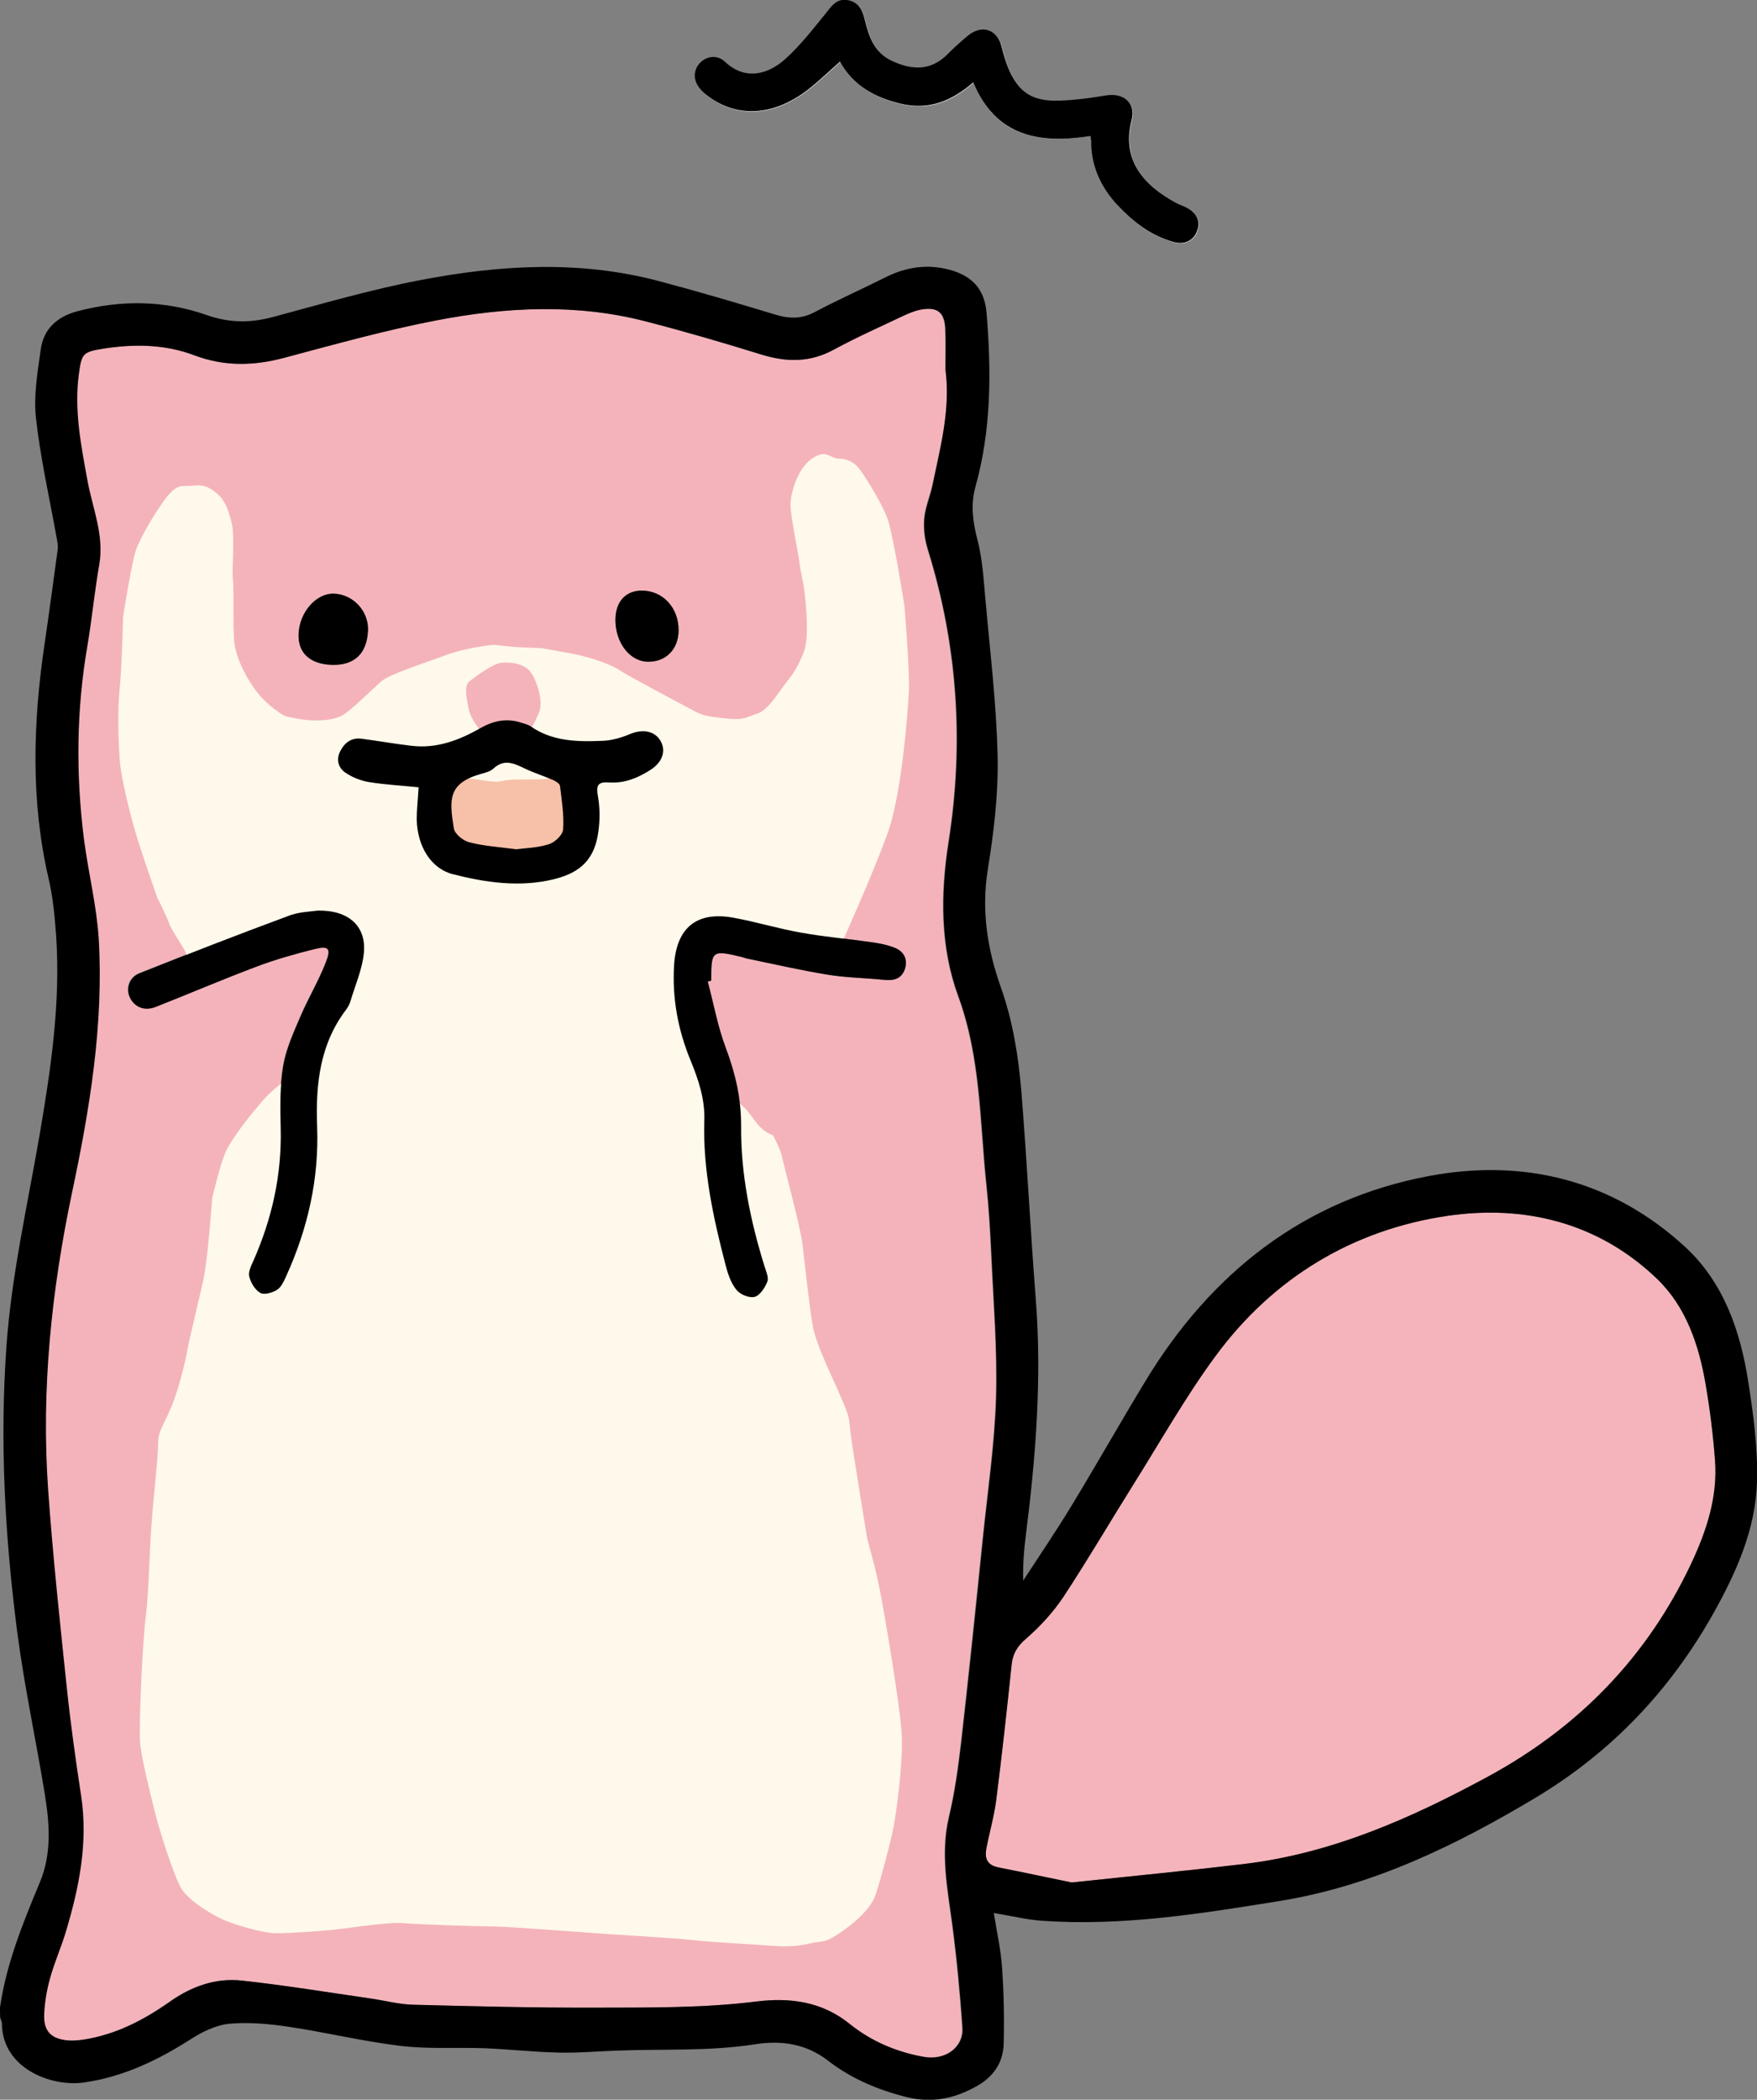
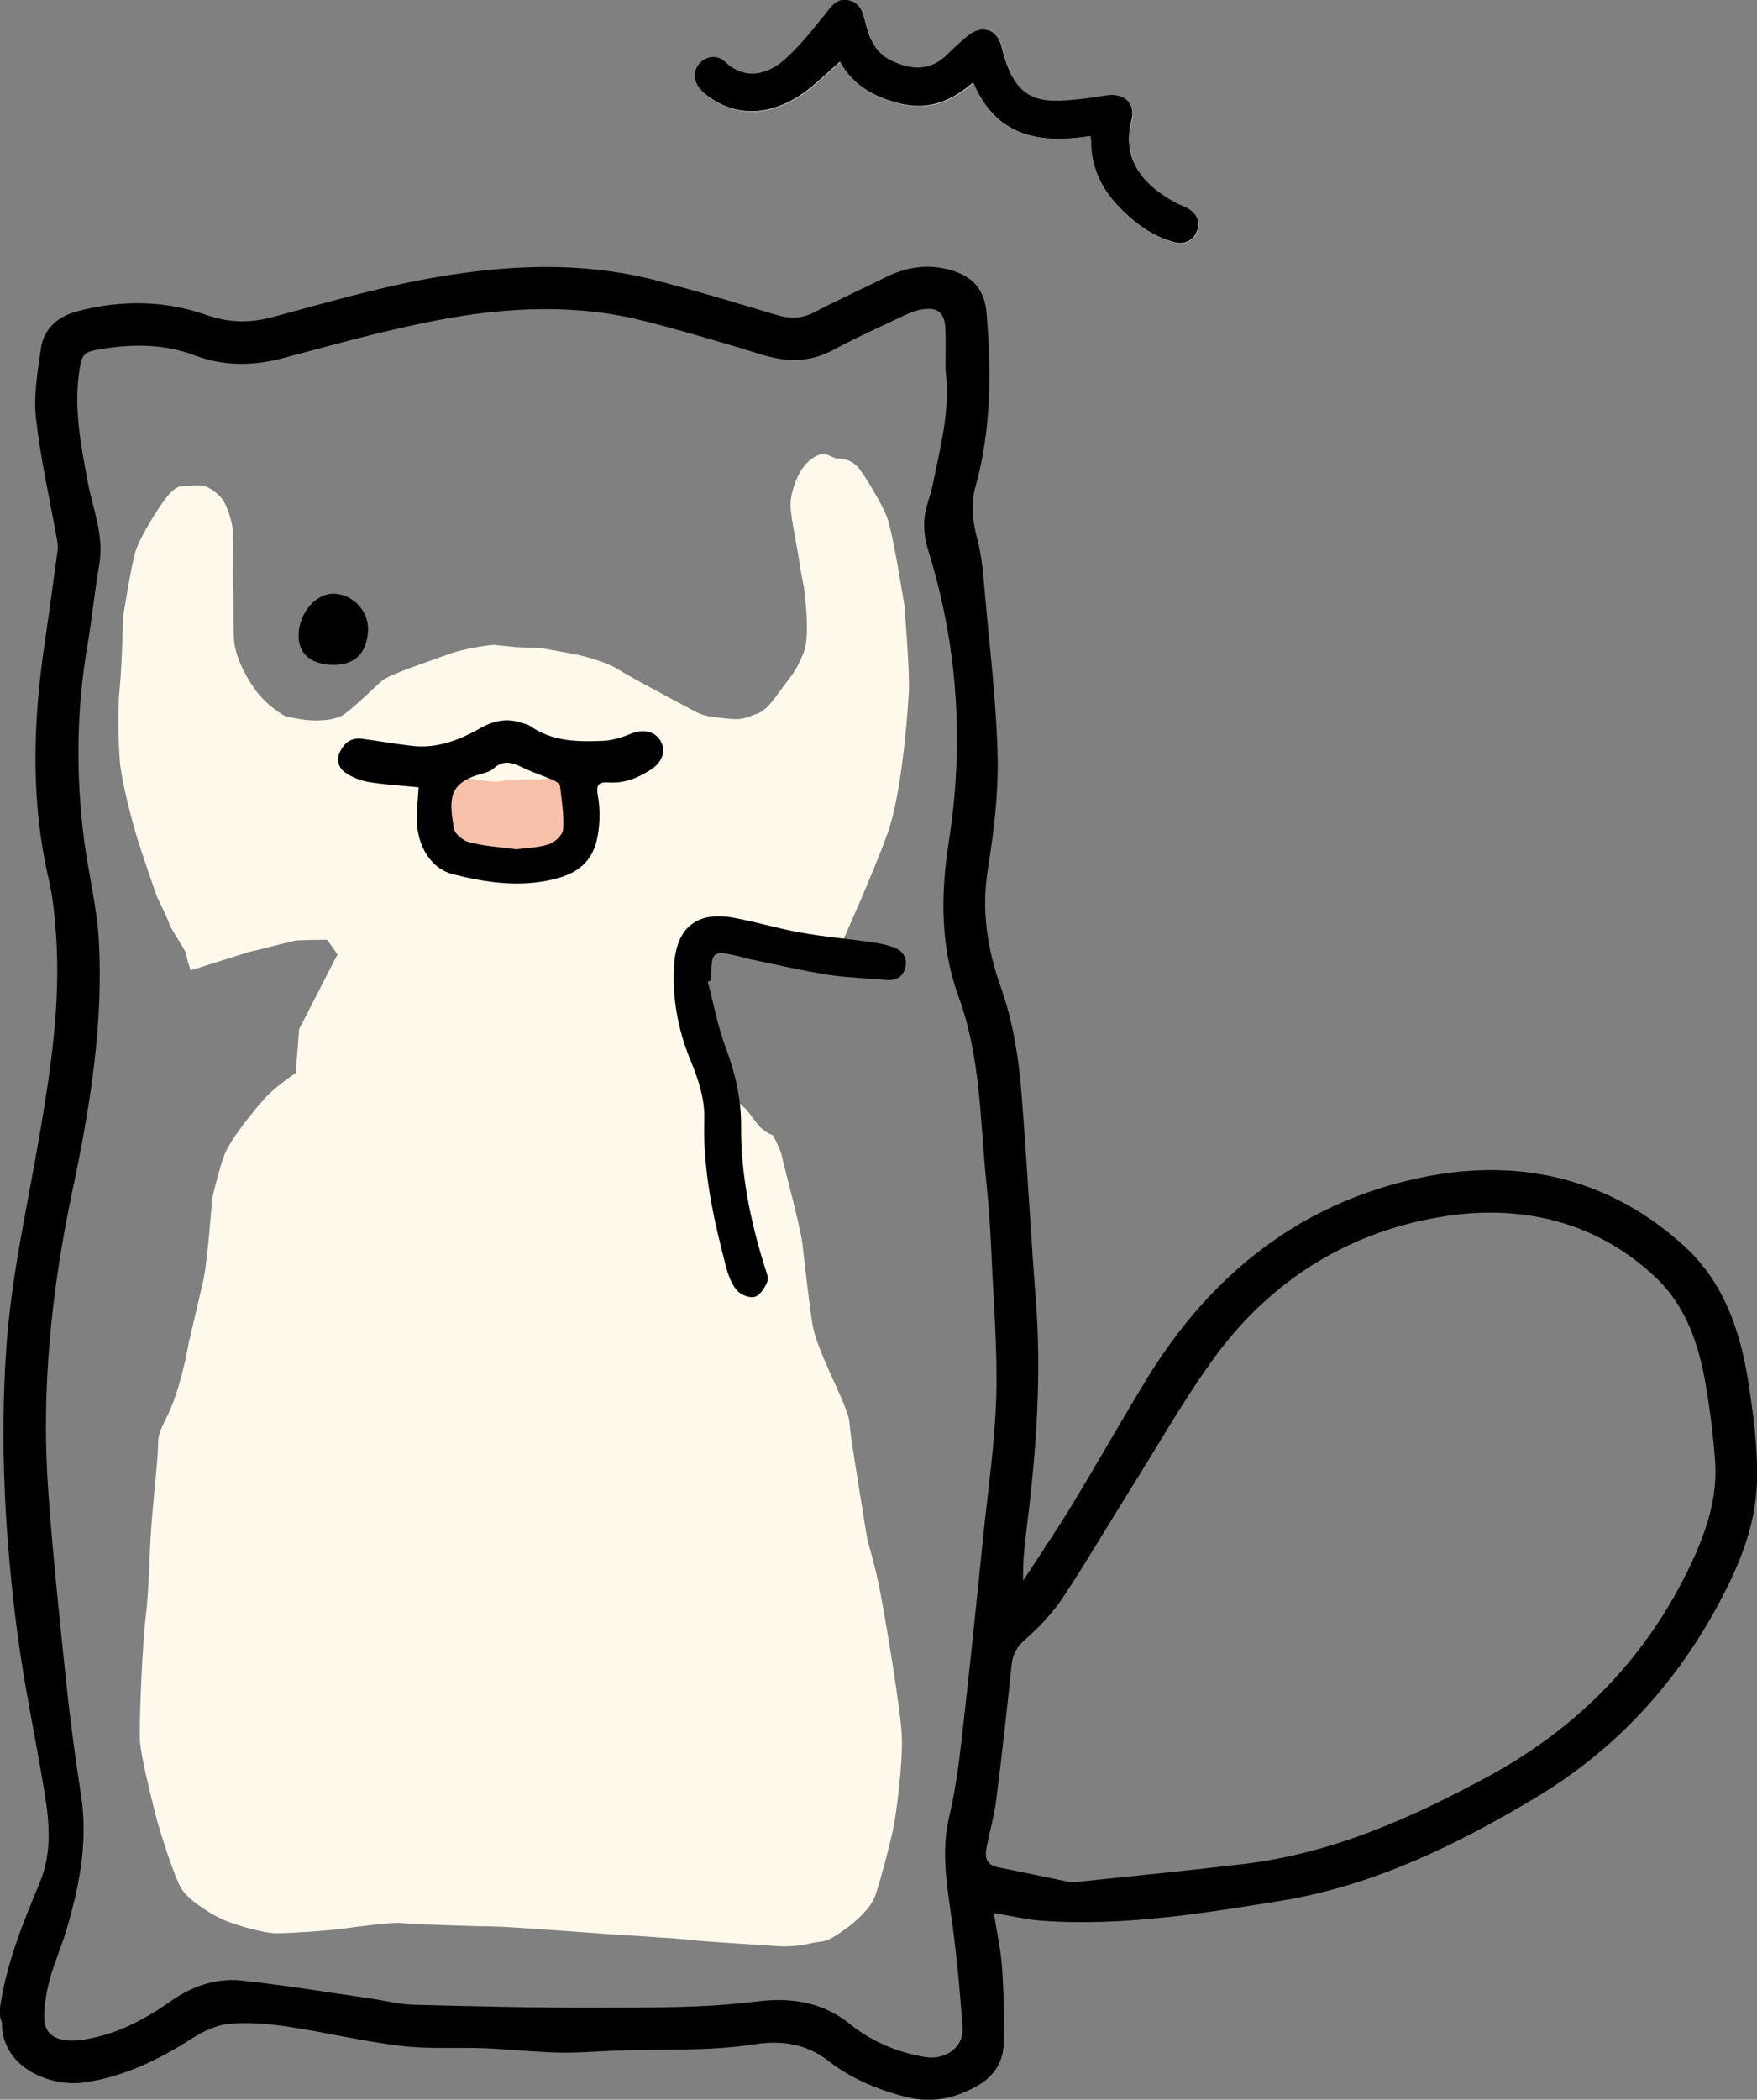
<svg xmlns="http://www.w3.org/2000/svg" version="1.1" id="レイヤー_1" x="0px" y="0px" viewBox="0 0 101.78 121.59" style="enable-background:new 0 0 101.78 121.59;" xml:space="preserve">
  <rect x="0" y="0" width="101.78" height="121.59" fill="#808080" stroke="none" />
  <style type="text/css">
	.st0{fill:#F4B3BB;}
	.st1{fill:#F5B4BB;}
	.st2{fill:#FEF9EA;}
	.st3{fill:#F7C0A9;}
	.st4{fill:#F4B3BA;}
	.st5{fill:#FFFFFF;}
</style>
  <g>
-     <path class="st0" d="M54.77,21.4c0.3,2.33-0.3,4.5-0.77,6.68c-0.14,0.66-0.43,1.3-0.48,1.96c-0.05,0.59,0.04,1.23,0.21,1.79   c1.73,5.55,2.1,11.22,1.2,16.93c-0.48,3.06-0.48,6.09,0.56,8.93c1.31,3.57,1.24,7.26,1.63,10.91c0.14,1.32,0.22,2.64,0.28,3.96   c0.13,2.78,0.36,5.57,0.28,8.35c-0.08,2.71-0.48,5.42-0.76,8.12c-0.41,3.95-0.81,7.9-1.26,11.85c-0.17,1.46-0.37,2.92-0.71,4.34   c-0.49,2.08-0.09,4.09,0.18,6.13c0.27,2.01,0.46,4.04,0.6,6.06c0.08,1.17-1.02,1.91-2.23,1.7c-1.61-0.29-3.08-0.92-4.32-1.92   c-1.62-1.3-3.49-1.52-5.36-1.29c-3.13,0.39-6.27,0.35-9.4,0.36c-3.5,0.01-7-0.08-10.5-0.17c-0.83-0.02-1.64-0.25-2.47-0.36   c-2.49-0.36-4.98-0.76-7.48-1.04c-1.51-0.17-2.9,0.34-4.15,1.22c-1.52,1.07-3.14,1.91-5,2.2c-0.29,0.04-0.59,0.08-0.88,0.05   c-0.99-0.08-1.44-0.52-1.41-1.51c0.03-0.7,0.15-1.41,0.34-2.09c0.26-0.92,0.65-1.8,0.92-2.71c0.77-2.56,1.29-5.15,0.88-7.86   c-0.32-2.08-0.61-4.17-0.83-6.26c-0.4-3.81-0.81-7.63-1.08-11.45c-0.41-5.81,0.2-11.55,1.39-17.25c1.01-4.83,1.83-9.7,1.54-14.66   c-0.11-1.92-0.6-3.81-0.85-5.73c-0.49-3.77-0.45-7.53,0.2-11.28c0.27-1.54,0.41-3.11,0.68-4.66c0.3-1.72-0.4-3.28-0.69-4.91   c-0.37-2.03-0.77-4.05-0.49-6.13c0.16-1.19,0.23-1.28,1.42-1.47c1.8-0.29,3.58-0.26,5.29,0.39c1.73,0.65,3.42,0.61,5.19,0.14   c2.93-0.78,5.86-1.6,8.83-2.17c4.02-0.77,8.09-0.98,12.11,0.06c2.25,0.58,4.48,1.24,6.7,1.92c1.45,0.45,2.81,0.47,4.19-0.28   c1.31-0.71,2.68-1.32,4.03-1.96c0.31-0.15,0.63-0.29,0.96-0.35c1.02-0.21,1.45,0.13,1.48,1.17C54.79,19.89,54.77,20.67,54.77,21.4z    M24.25,45.59c-0.04,0.7-0.11,1.28-0.1,1.87c0.03,1.54,0.81,2.83,2.08,3.15c1.93,0.5,3.89,0.79,5.88,0.29   c1.58-0.39,2.37-1.2,2.57-2.81c0.08-0.67,0.08-1.38-0.04-2.04c-0.12-0.65,0.08-0.79,0.66-0.75c0.89,0.07,1.68-0.26,2.41-0.74   c0.69-0.45,0.9-1.11,0.55-1.69c-0.35-0.57-1.04-0.67-1.76-0.37c-0.5,0.21-1.05,0.37-1.59,0.39c-1.44,0.06-2.89,0.04-4.16-0.84   c-0.14-0.09-0.31-0.13-0.48-0.19c-0.86-0.29-1.64-0.15-2.44,0.3c-1.21,0.69-2.51,1.19-3.96,1.02c-0.97-0.11-1.93-0.28-2.89-0.41   c-0.59-0.08-0.99,0.19-1.25,0.7c-0.26,0.49-0.13,0.97,0.27,1.25c0.4,0.28,0.9,0.48,1.39,0.56C22.31,45.44,23.26,45.49,24.25,45.59z    M18.41,52.73c-0.4,0.07-1.14,0.07-1.79,0.32c-2.87,1.06-5.72,2.17-8.56,3.3c-0.6,0.24-0.8,0.89-0.56,1.4   C7.76,58.31,8.35,58.55,9,58.3c1.96-0.77,3.89-1.6,5.86-2.34c1.09-0.41,2.22-0.73,3.35-1.01c0.81-0.2,0.97-0.04,0.65,0.77   c-0.41,1.07-1.01,2.06-1.46,3.11c-0.4,0.94-0.84,1.89-1.01,2.88c-0.2,1.17-0.18,2.4-0.15,3.6c0.08,2.7-0.5,5.26-1.59,7.71   c-0.13,0.29-0.3,0.64-0.23,0.9c0.1,0.35,0.34,0.77,0.64,0.94c0.23,0.13,0.7-0.01,0.97-0.18c0.24-0.15,0.39-0.49,0.52-0.77   c1.25-2.77,1.92-5.66,1.8-8.71c-0.1-2.42,0.16-4.75,1.7-6.77c0.1-0.13,0.19-0.3,0.23-0.46c0.28-0.93,0.7-1.85,0.78-2.81   C21.22,53.64,20.21,52.69,18.41,52.73z M41,56.84c0.07-0.02,0.13-0.04,0.2-0.05c0-1.75,0.04-1.78,1.78-1.37   c0.12,0.03,0.23,0.07,0.35,0.1c1.56,0.32,3.1,0.67,4.67,0.93c1.06,0.17,2.14,0.18,3.21,0.29c0.55,0.06,1-0.05,1.2-0.6   c0.19-0.54-0.02-1.01-0.52-1.23c-0.46-0.2-0.98-0.28-1.48-0.36c-1.33-0.19-2.67-0.3-3.99-0.54c-1.33-0.24-2.62-0.63-3.95-0.87   c-2.13-0.38-3.28,0.59-3.42,2.73c-0.12,1.93,0.22,3.76,0.95,5.53c0.46,1.12,0.84,2.24,0.8,3.48c-0.09,2.88,0.52,5.65,1.24,8.41   c0.13,0.49,0.31,1.01,0.62,1.4c0.22,0.27,0.75,0.49,1.05,0.41c0.31-0.08,0.59-0.53,0.74-0.88c0.09-0.22-0.07-0.57-0.15-0.85   c-0.82-2.66-1.38-5.37-1.37-8.16c0.01-1.57-0.32-3.04-0.88-4.51C41.58,59.46,41.34,58.13,41,56.84z M19.19,38.5   c1.34,0.05,2.08-0.64,2.12-2.01c0.04-1.12-0.88-2.09-1.99-2.12c-1.02-0.02-1.97,1.07-2.03,2.31C17.24,37.78,17.93,38.45,19.19,38.5   z M35.65,35.9c0,1.32,0.83,2.4,1.87,2.42c1.05,0.02,1.79-0.72,1.79-1.81c0.01-1.32-0.92-2.32-2.15-2.31   C36.23,34.21,35.66,34.85,35.65,35.9z" />
-     <path class="st1" d="M62.08,109.01c-1.18-0.24-2.7-0.57-4.23-0.87c-0.67-0.13-0.82-0.54-0.71-1.11c0.18-0.94,0.45-1.86,0.57-2.8   c0.33-2.6,0.62-5.21,0.89-7.82c0.07-0.66,0.32-1.07,0.83-1.51c0.82-0.71,1.58-1.53,2.18-2.44c1.42-2.14,2.72-4.37,4.08-6.55   c1.56-2.49,3.01-5.07,4.75-7.42c3.33-4.5,7.92-7.27,13.39-8.08C88.3,69.75,92.6,70.8,96,74.08c1.67,1.61,2.4,3.79,2.79,6.05   c0.26,1.47,0.44,2.96,0.55,4.45c0.16,2.11-0.49,4.07-1.37,5.95c-2.55,5.42-6.52,9.5-11.77,12.35c-4.46,2.42-9.06,4.46-14.16,5.07   C68.86,108.33,65.67,108.63,62.08,109.01z" />
    <path class="st2" d="M48.79,54.55c0,0,1.77-3.92,2.62-6.28c0.85-2.35,1.18-7.13,1.24-8.24s-0.26-4.97-0.26-4.97   s-0.65-4.12-0.98-5.03c-0.33-0.92-1.37-2.55-1.63-2.88c-0.26-0.33-0.65-0.59-1.18-0.59s-0.72-0.59-1.57,0   c-0.85,0.59-1.24,2.03-1.24,2.68c0,0.65,0.46,2.81,0.52,3.33c0.07,0.52,0.26,1.44,0.26,1.44s0.39,2.75,0,3.73   c-0.39,0.98-0.65,1.31-1.11,1.9c-0.46,0.59-0.98,1.5-1.63,1.7c-0.65,0.2-0.72,0.39-1.83,0.26c-1.11-0.13-1.24-0.13-1.96-0.52   c-0.72-0.39-3.6-1.9-4.18-2.29c-0.59-0.39-1.9-0.78-2.62-0.92c-0.72-0.13-1.83-0.33-1.83-0.33l-1.57-0.07l-1.24-0.13   c0,0-1.5,0.13-2.75,0.59c-1.24,0.46-3.27,1.11-3.73,1.5c-0.46,0.39-1.9,1.83-2.35,2.03c-0.46,0.2-0.85,0.26-1.57,0.26   c-0.72,0-1.7-0.26-1.7-0.26s-0.98-0.52-1.7-1.5s-1.18-2.09-1.24-2.88c-0.07-0.78,0-3.07-0.07-3.53c-0.07-0.46,0.13-2.48-0.07-3.27   s-0.39-1.31-0.85-1.7s-0.78-0.52-1.37-0.46C10.6,28.2,10.4,28,9.88,28.53c-0.52,0.52-1.77,2.55-2.03,3.4   c-0.26,0.85-0.72,3.79-0.72,3.79s-0.07,2.94-0.2,4.18c-0.13,1.24-0.07,2.94,0,4.05c0.07,1.11,0.65,3.33,0.92,4.25   c0.26,0.92,1.24,3.73,1.24,3.73s0.59,1.18,0.72,1.57c0.13,0.39,0.98,1.57,0.98,1.77c0,0.2,0.26,0.92,0.26,0.92l3.33-1.05   c0,0,2.42-0.59,2.62-0.65c0.2-0.07,1.96-0.07,1.96-0.07l0.59,0.85l-2.22,4.32l-0.2,2.55c0,0-1.11,0.72-1.77,1.44   c-0.65,0.72-2.03,2.42-2.35,3.27c-0.33,0.85-0.72,2.55-0.72,2.55s-0.26,3.66-0.52,4.77c-0.26,1.11-0.85,3.66-0.85,3.66   s-0.26,1.57-0.78,3.07c-0.52,1.5-0.98,1.83-0.98,2.68s-0.26,3.01-0.39,4.77c-0.13,1.77-0.13,3.66-0.33,5.3   c-0.2,1.63-0.39,6.21-0.33,7.19c0.07,0.98,0.65,3.2,0.85,4.05s1.11,3.79,1.57,4.51s1.9,1.57,2.55,1.83s2.16,0.72,2.94,0.72   s2.81-0.13,3.79-0.26c0.98-0.13,2.88-0.39,3.47-0.33c0.59,0.07,4.58,0.2,5.36,0.2c0.78,0,6.87,0.46,6.87,0.46s3.47,0.2,4.64,0.33   c1.18,0.13,3.79,0.26,4.64,0.33c0.85,0.07,1.57,0,2.09-0.13s0.78-0.07,1.18-0.26c0.39-0.2,2.29-1.37,2.68-2.62   c0.39-1.24,0.78-2.75,0.98-3.66c0.2-0.92,0.59-3.92,0.52-5.49s-0.98-7-1.31-8.63c-0.33-1.63-0.65-2.48-0.72-2.94   s-0.78-4.77-0.92-5.82s0-0.85-0.52-2.09c-0.52-1.24-1.5-3.14-1.7-4.32c-0.2-1.18-0.46-3.66-0.59-4.71   c-0.13-1.05-1.11-4.64-1.18-5.03c-0.07-0.39-0.52-1.24-0.52-1.24s-0.46-0.13-0.85-0.59c-0.39-0.46-0.46-0.65-0.78-0.98   c-0.33-0.33-1.11-0.98-1.11-0.98l-2.09-4.45c0,0,0.85-3.47,0.85-3.66s1.44-1.05,1.44-1.05L48.79,54.55z" />
    <path class="st3" d="M26.29,44.94c0,0,2.03,0.33,2.42,0.33s0.46-0.13,1.37-0.13s1.44,0,1.7-0.07c0.26-0.07,1.05,0,1.05,0l0.46,0.33   l0.33,0.92l-0.26,1.57l-0.52,1.05l-0.85,0.85l-1.37,0.52l-2.03-0.2c0,0-0.59,0.39-1.7-0.26c-1.11-0.65-1.11-0.65-1.11-0.65   l-0.65-1.18l0.07-2.09L26.29,44.94z" />
-     <path class="st4" d="M28.06,42.58c-0.2-0.26-0.78-0.85-0.92-1.57s-0.26-1.31,0.07-1.57c0.33-0.26,1.31-0.98,1.77-1.05   s1.31,0,1.7,0.46c0.39,0.46,0.85,1.77,0.52,2.48c-0.33,0.72-0.52,1.05-0.72,1.18c-0.2,0.13-0.33,0.33-0.52,0.33   C29.76,42.85,28.06,42.58,28.06,42.58z" />
    <path class="st5" d="M63.17,7.88c0.03,0.2,0.05,0.34,0.06,0.48c0.03,1.4,0.59,2.56,1.54,3.56c0.91,0.96,1.93,1.75,3.22,2.11   c0.65,0.18,1.19-0.09,1.38-0.65c0.2-0.62-0.06-1.05-0.6-1.33c-0.19-0.1-0.41-0.17-0.6-0.27c-1.84-0.98-3.21-2.47-2.6-4.79   c0.26-0.98-0.43-1.6-1.44-1.45c-0.49,0.07-0.97,0.16-1.46,0.21c-2.4,0.25-3.84,0.29-4.63-3.03c-0.25-1.03-1.17-1.3-1.98-0.61   c-0.39,0.33-0.78,0.68-1.14,1.04c-0.98,0.99-2.07,0.94-3.24,0.39c-0.98-0.46-1.31-1.34-1.54-2.29c-0.14-0.58-0.33-1.1-0.99-1.22   c-0.68-0.13-0.97,0.37-1.34,0.82c-0.72,0.89-1.43,1.8-2.28,2.57c-1.02,0.92-2.35,1.27-3.5,0.18c-0.52-0.49-1.25-0.31-1.6,0.24   c-0.33,0.52-0.17,1.12,0.43,1.61c1.71,1.42,3.9,1.35,5.94-0.22c0.65-0.5,1.24-1.08,1.88-1.64c0.79,1.43,2.05,2.09,3.54,2.44   c1.6,0.38,2.93-0.14,4.18-1.24C57.69,7.96,60.24,8.33,63.17,7.88z" />
    <path d="M0,116.25c0.37-2.55,1.33-4.9,2.31-7.25c0.7-1.68,0.56-3.42,0.28-5.14c-0.51-3.12-1.18-6.21-1.59-9.34   C0.29,89.04-0.02,83.54,0.37,78c0.29-4.13,1.21-8.14,1.91-12.2c0.66-3.85,1.24-7.71,0.97-11.63c-0.08-1.1-0.18-2.21-0.43-3.27   c-1.05-4.52-0.91-9.05-0.24-13.6c0.27-1.82,0.51-3.64,0.76-5.46c0.03-0.21-0.01-0.44-0.05-0.65c-0.42-2.34-0.95-4.66-1.21-7.01   c-0.14-1.29,0.1-2.64,0.28-3.94c0.16-1.19,0.95-1.9,2.1-2.21c2.53-0.67,5.06-0.65,7.53,0.22c1.29,0.45,2.51,0.46,3.81,0.11   c2.84-0.76,5.67-1.59,8.55-2.14c4.58-0.88,9.21-1.16,13.79,0.05c2.27,0.6,4.53,1.27,6.78,1.95c0.79,0.24,1.5,0.26,2.26-0.14   c1.34-0.71,2.73-1.33,4.09-2.01c1.21-0.61,2.45-0.8,3.77-0.44c1.31,0.37,2,1.14,2.11,2.5c0.28,3.39,0.28,6.76-0.65,10.08   c-0.28,1.01-0.15,2.01,0.12,3.04c0.28,1.07,0.35,2.2,0.45,3.3c0.27,3.08,0.65,6.15,0.72,9.23c0.05,2.19-0.22,4.41-0.57,6.58   c-0.38,2.37-0.02,4.62,0.75,6.79c0.71,2,1.03,4.04,1.2,6.11c0.32,3.99,0.52,7.98,0.83,11.97c0.36,4.6,0,9.15-0.58,13.71   c-0.11,0.85-0.17,1.7-0.15,2.59c0.95-1.46,1.94-2.91,2.84-4.4c1.44-2.37,2.8-4.78,4.24-7.15c3.8-6.27,9.19-10.52,16.43-11.88   c5.48-1.03,10.62,0.23,14.83,4.1c2.23,2.05,3.2,4.85,3.66,7.79c0.3,1.91,0.56,3.85,0.51,5.78c-0.07,2.77-1.19,5.27-2.54,7.68   c-2.5,4.44-5.88,8-10.25,10.63c-4.66,2.79-9.51,5.15-14.91,6.01c-4.52,0.73-9.07,1.46-13.68,1.14c-0.92-0.06-1.83-0.29-2.83-0.45   c0.16,1.04,0.41,2.11,0.48,3.2c0.1,1.46,0.13,2.94,0.09,4.41c-0.04,1.07-0.61,1.89-1.57,2.42c-1.29,0.72-2.59,1-4.09,0.62   c-1.65-0.42-3.18-1.07-4.5-2.09c-1.31-1.02-2.77-1.19-4.24-0.96c-2.69,0.42-5.38,0.26-8.08,0.37c-1.1,0.04-2.21,0.14-3.31,0.11   c-1.42-0.03-2.83-0.19-4.25-0.25c-1.64-0.06-3.3,0.06-4.92-0.14c-2.16-0.26-4.29-0.78-6.44-1.1c-1.13-0.17-2.31-0.28-3.44-0.18   c-0.76,0.07-1.55,0.45-2.21,0.87c-1.92,1.23-3.92,2.2-6.21,2.53c-1.92,0.28-4.75-0.82-4.77-3.41c0-0.11-0.06-0.23-0.1-0.34   C0,116.64,0,116.45,0,116.25z M54.77,21.4c0-0.72,0.02-1.51,0-2.29c-0.03-1.04-0.46-1.37-1.48-1.17c-0.33,0.07-0.65,0.21-0.96,0.35   c-1.35,0.64-2.72,1.25-4.03,1.96c-1.38,0.75-2.73,0.73-4.19,0.28c-2.22-0.69-4.45-1.34-6.7-1.92c-4.02-1.04-8.09-0.83-12.11-0.06   c-2.97,0.57-5.9,1.39-8.83,2.17c-1.76,0.47-3.46,0.51-5.19-0.14c-1.71-0.65-3.5-0.67-5.29-0.39c-1.19,0.19-1.26,0.28-1.42,1.47   c-0.28,2.08,0.12,4.1,0.49,6.13c0.29,1.62,0.99,3.19,0.69,4.91c-0.27,1.54-0.42,3.11-0.68,4.66c-0.65,3.75-0.68,7.52-0.2,11.28   c0.25,1.91,0.73,3.81,0.85,5.73c0.29,4.96-0.52,9.84-1.54,14.66c-1.2,5.7-1.8,11.44-1.39,17.25c0.27,3.82,0.68,7.64,1.08,11.45   c0.22,2.09,0.51,4.18,0.83,6.26c0.41,2.7-0.11,5.29-0.88,7.86c-0.27,0.91-0.67,1.79-0.92,2.71c-0.19,0.68-0.31,1.39-0.34,2.09   c-0.04,0.99,0.42,1.43,1.41,1.51c0.29,0.02,0.59-0.01,0.88-0.05c1.86-0.29,3.49-1.13,5-2.2c1.25-0.88,2.64-1.38,4.15-1.22   c2.5,0.27,4.99,0.68,7.48,1.04c0.82,0.12,1.64,0.34,2.47,0.36c3.5,0.09,7,0.18,10.5,0.17c3.13-0.01,6.27,0.03,9.4-0.36   c1.87-0.23,3.74-0.02,5.36,1.29c1.24,1,2.71,1.64,4.32,1.92c1.21,0.22,2.31-0.53,2.23-1.7c-0.14-2.02-0.33-4.05-0.6-6.06   c-0.28-2.04-0.67-4.05-0.18-6.13c0.34-1.42,0.54-2.89,0.71-4.34c0.45-3.95,0.86-7.9,1.26-11.85c0.28-2.71,0.68-5.41,0.76-8.12   c0.08-2.78-0.16-5.57-0.28-8.35c-0.06-1.32-0.14-2.65-0.28-3.96c-0.38-3.66-0.32-7.34-1.63-10.91c-1.04-2.84-1.04-5.86-0.56-8.93   c0.9-5.71,0.53-11.38-1.2-16.93c-0.18-0.57-0.26-1.2-0.21-1.79c0.06-0.66,0.34-1.3,0.48-1.96C54.47,25.89,55.07,23.73,54.77,21.4z    M62.08,109.01c3.59-0.38,6.78-0.69,9.97-1.07c5.1-0.61,9.7-2.65,14.16-5.07c5.25-2.85,9.22-6.93,11.77-12.35   c0.88-1.88,1.53-3.84,1.37-5.95c-0.11-1.49-0.3-2.98-0.55-4.45c-0.39-2.25-1.13-4.44-2.79-6.05c-3.4-3.28-7.71-4.32-12.18-3.66   c-5.47,0.81-10.06,3.58-13.39,8.08c-1.74,2.36-3.19,4.93-4.75,7.42c-1.37,2.18-2.67,4.4-4.08,6.55c-0.6,0.9-1.36,1.73-2.18,2.44   c-0.51,0.44-0.76,0.86-0.83,1.51c-0.27,2.61-0.56,5.22-0.89,7.82c-0.12,0.94-0.39,1.87-0.57,2.8c-0.11,0.58,0.03,0.98,0.71,1.11   C59.38,108.44,60.9,108.77,62.08,109.01z" />
    <path d="M63.17,7.88c-2.92,0.45-5.47,0.07-6.79-3.11c-1.25,1.09-2.59,1.62-4.18,1.24c-1.49-0.35-2.76-1.02-3.54-2.44   c-0.64,0.56-1.23,1.14-1.88,1.64c-2.04,1.57-4.23,1.63-5.94,0.22c-0.6-0.49-0.75-1.09-0.43-1.61c0.35-0.54,1.08-0.73,1.6-0.24   c1.15,1.09,2.48,0.75,3.5-0.18c0.84-0.76,1.56-1.68,2.28-2.57c0.37-0.45,0.65-0.95,1.34-0.82c0.67,0.13,0.85,0.64,0.99,1.22   c0.23,0.95,0.56,1.83,1.54,2.29c1.17,0.55,2.26,0.6,3.24-0.39c0.36-0.37,0.75-0.71,1.14-1.04c0.81-0.69,1.73-0.42,1.98,0.61   c0.8,3.32,2.24,3.28,4.63,3.03c0.49-0.05,0.97-0.14,1.46-0.21c1.02-0.15,1.7,0.47,1.44,1.45c-0.61,2.32,0.76,3.81,2.6,4.79   c0.19,0.1,0.41,0.17,0.6,0.27c0.54,0.29,0.81,0.72,0.6,1.33c-0.19,0.56-0.73,0.84-1.38,0.65c-1.29-0.36-2.31-1.15-3.22-2.11   c-0.94-1-1.5-2.17-1.54-3.56C63.22,8.22,63.19,8.08,63.17,7.88z" />
    <path d="M24.25,45.59c-0.99-0.1-1.94-0.15-2.87-0.3c-0.48-0.08-0.99-0.28-1.39-0.56c-0.4-0.28-0.53-0.76-0.27-1.25   c0.27-0.51,0.67-0.78,1.25-0.7c0.97,0.13,1.93,0.3,2.89,0.41c1.44,0.17,2.75-0.33,3.96-1.02c0.81-0.46,1.58-0.6,2.44-0.3   c0.16,0.05,0.34,0.09,0.48,0.19c1.26,0.88,2.71,0.9,4.16,0.84c0.54-0.02,1.09-0.18,1.59-0.39c0.72-0.3,1.41-0.2,1.76,0.37   c0.35,0.58,0.14,1.24-0.55,1.69c-0.73,0.47-1.51,0.8-2.41,0.74c-0.58-0.04-0.78,0.1-0.66,0.75c0.12,0.66,0.13,1.37,0.04,2.04   c-0.2,1.61-0.99,2.42-2.57,2.81c-1.99,0.49-3.95,0.2-5.88-0.29c-1.26-0.33-2.04-1.61-2.08-3.15   C24.14,46.87,24.21,46.28,24.25,45.59z M29.91,49.18c0.5-0.07,1.22-0.08,1.88-0.29c0.35-0.11,0.81-0.54,0.83-0.86   c0.06-0.83-0.08-1.68-0.18-2.52c-0.02-0.13-0.24-0.27-0.4-0.34c-0.55-0.24-1.13-0.42-1.67-0.68c-0.62-0.3-1.18-0.55-1.79,0.02   c-0.18,0.17-0.48,0.24-0.73,0.31c-1.9,0.54-1.83,1.48-1.56,3.15c0.05,0.32,0.53,0.71,0.88,0.8C27.99,48.99,28.85,49.04,29.91,49.18   z" />
-     <path d="M18.41,52.73c1.8-0.03,2.81,0.91,2.67,2.44c-0.09,0.95-0.5,1.87-0.78,2.81c-0.05,0.16-0.13,0.32-0.23,0.46   c-1.54,2.01-1.79,4.34-1.7,6.77c0.12,3.05-0.54,5.94-1.8,8.71c-0.13,0.28-0.28,0.62-0.52,0.77c-0.27,0.17-0.74,0.31-0.97,0.18   c-0.3-0.17-0.55-0.58-0.64-0.94c-0.07-0.26,0.1-0.62,0.23-0.9c1.09-2.46,1.66-5.01,1.59-7.71c-0.03-1.2-0.05-2.42,0.15-3.6   c0.17-0.99,0.61-1.95,1.01-2.88c0.45-1.05,1.05-2.05,1.46-3.11c0.32-0.81,0.16-0.97-0.65-0.77c-1.13,0.28-2.26,0.6-3.35,1.01   c-1.97,0.74-3.9,1.57-5.86,2.34c-0.65,0.26-1.23,0.01-1.49-0.55c-0.24-0.52-0.04-1.17,0.56-1.4c2.84-1.13,5.69-2.24,8.56-3.3   C17.27,52.8,18.01,52.79,18.41,52.73z" />
    <path d="M41,56.84c0.34,1.29,0.58,2.62,1.05,3.86c0.55,1.47,0.89,2.93,0.88,4.51c-0.02,2.79,0.54,5.5,1.37,8.16   c0.09,0.28,0.24,0.62,0.15,0.85c-0.14,0.35-0.43,0.8-0.74,0.88c-0.31,0.08-0.84-0.14-1.05-0.41c-0.31-0.38-0.49-0.9-0.62-1.4   c-0.72-2.76-1.33-5.54-1.24-8.41c0.04-1.24-0.34-2.36-0.8-3.48c-0.73-1.77-1.07-3.61-0.95-5.53c0.14-2.14,1.3-3.11,3.42-2.73   c1.33,0.24,2.62,0.64,3.95,0.87c1.32,0.24,2.66,0.35,3.99,0.54c0.5,0.07,1.02,0.16,1.48,0.36c0.5,0.22,0.71,0.69,0.52,1.23   c-0.2,0.55-0.65,0.66-1.2,0.6c-1.07-0.11-2.15-0.12-3.21-0.29c-1.57-0.25-3.11-0.61-4.67-0.93c-0.12-0.02-0.23-0.07-0.35-0.1   c-1.75-0.42-1.78-0.39-1.78,1.37C41.13,56.8,41.07,56.82,41,56.84z" />
    <path d="M19.19,38.5c-1.25-0.05-1.95-0.71-1.89-1.81c0.06-1.24,1.01-2.33,2.03-2.31c1.11,0.02,2.03,1,1.99,2.12   C21.26,37.85,20.53,38.55,19.19,38.5z" />
-     <path d="M35.65,35.9c0-1.05,0.58-1.69,1.51-1.7c1.23-0.01,2.16,0.99,2.15,2.31c-0.01,1.09-0.74,1.83-1.79,1.81   C36.48,38.3,35.65,37.22,35.65,35.9z" />
  </g>
</svg>